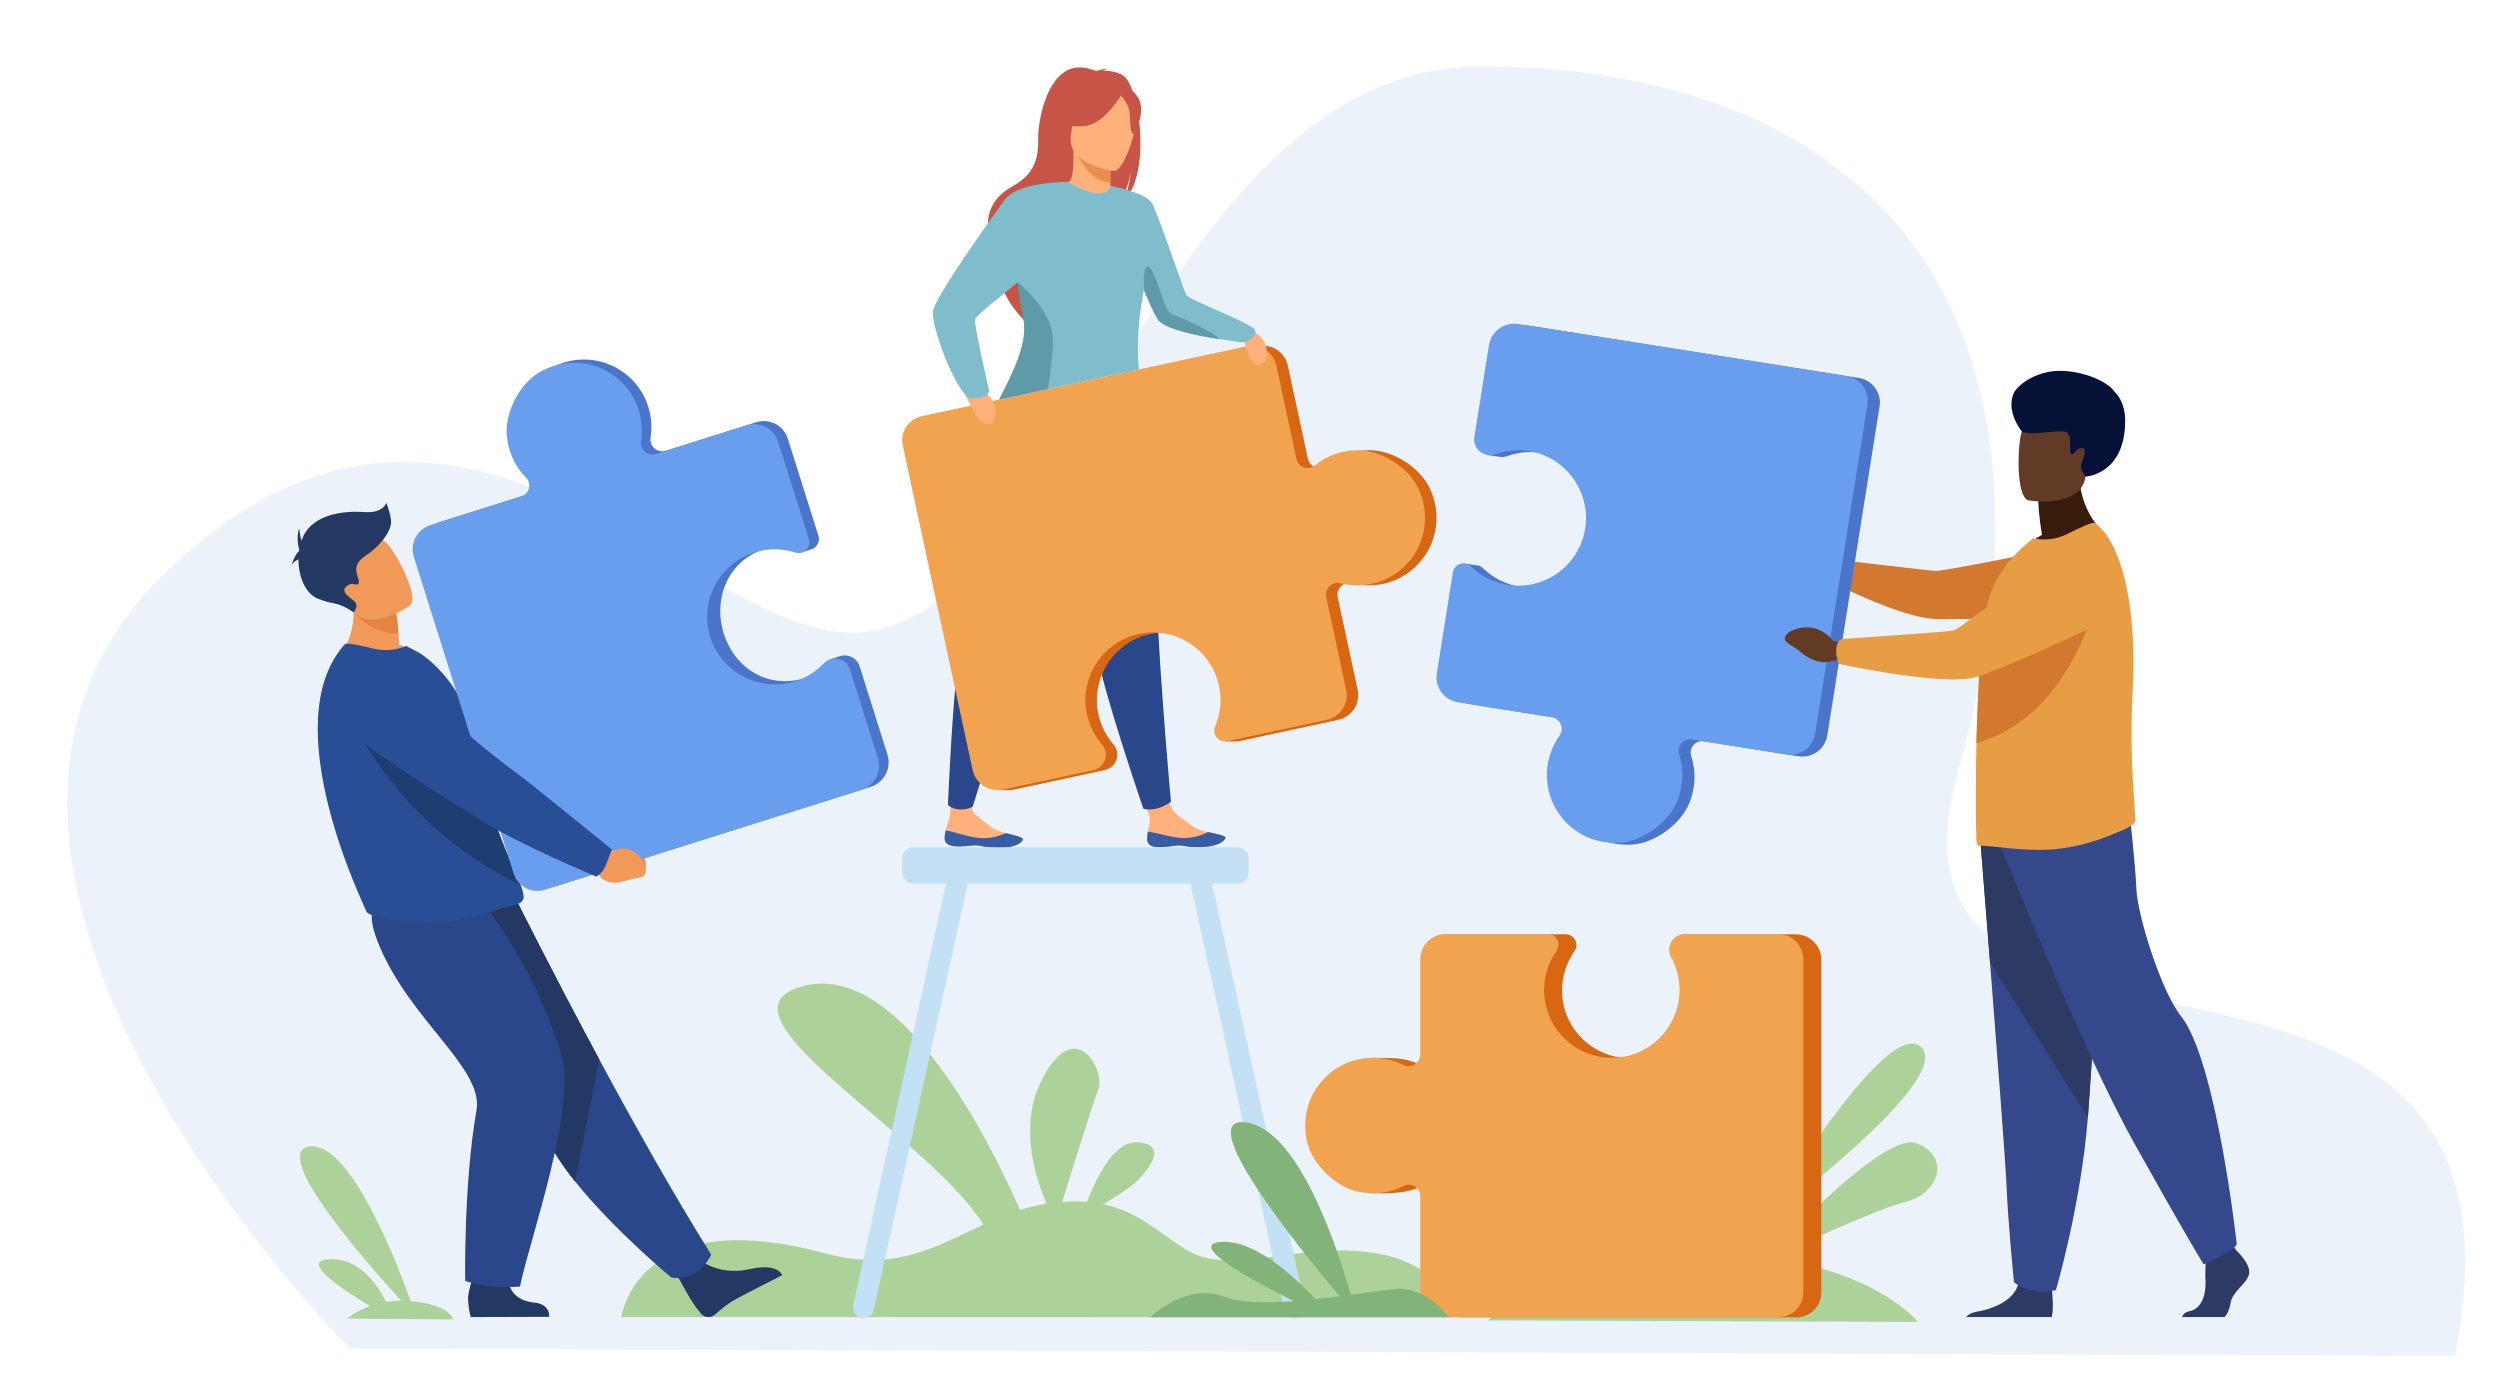
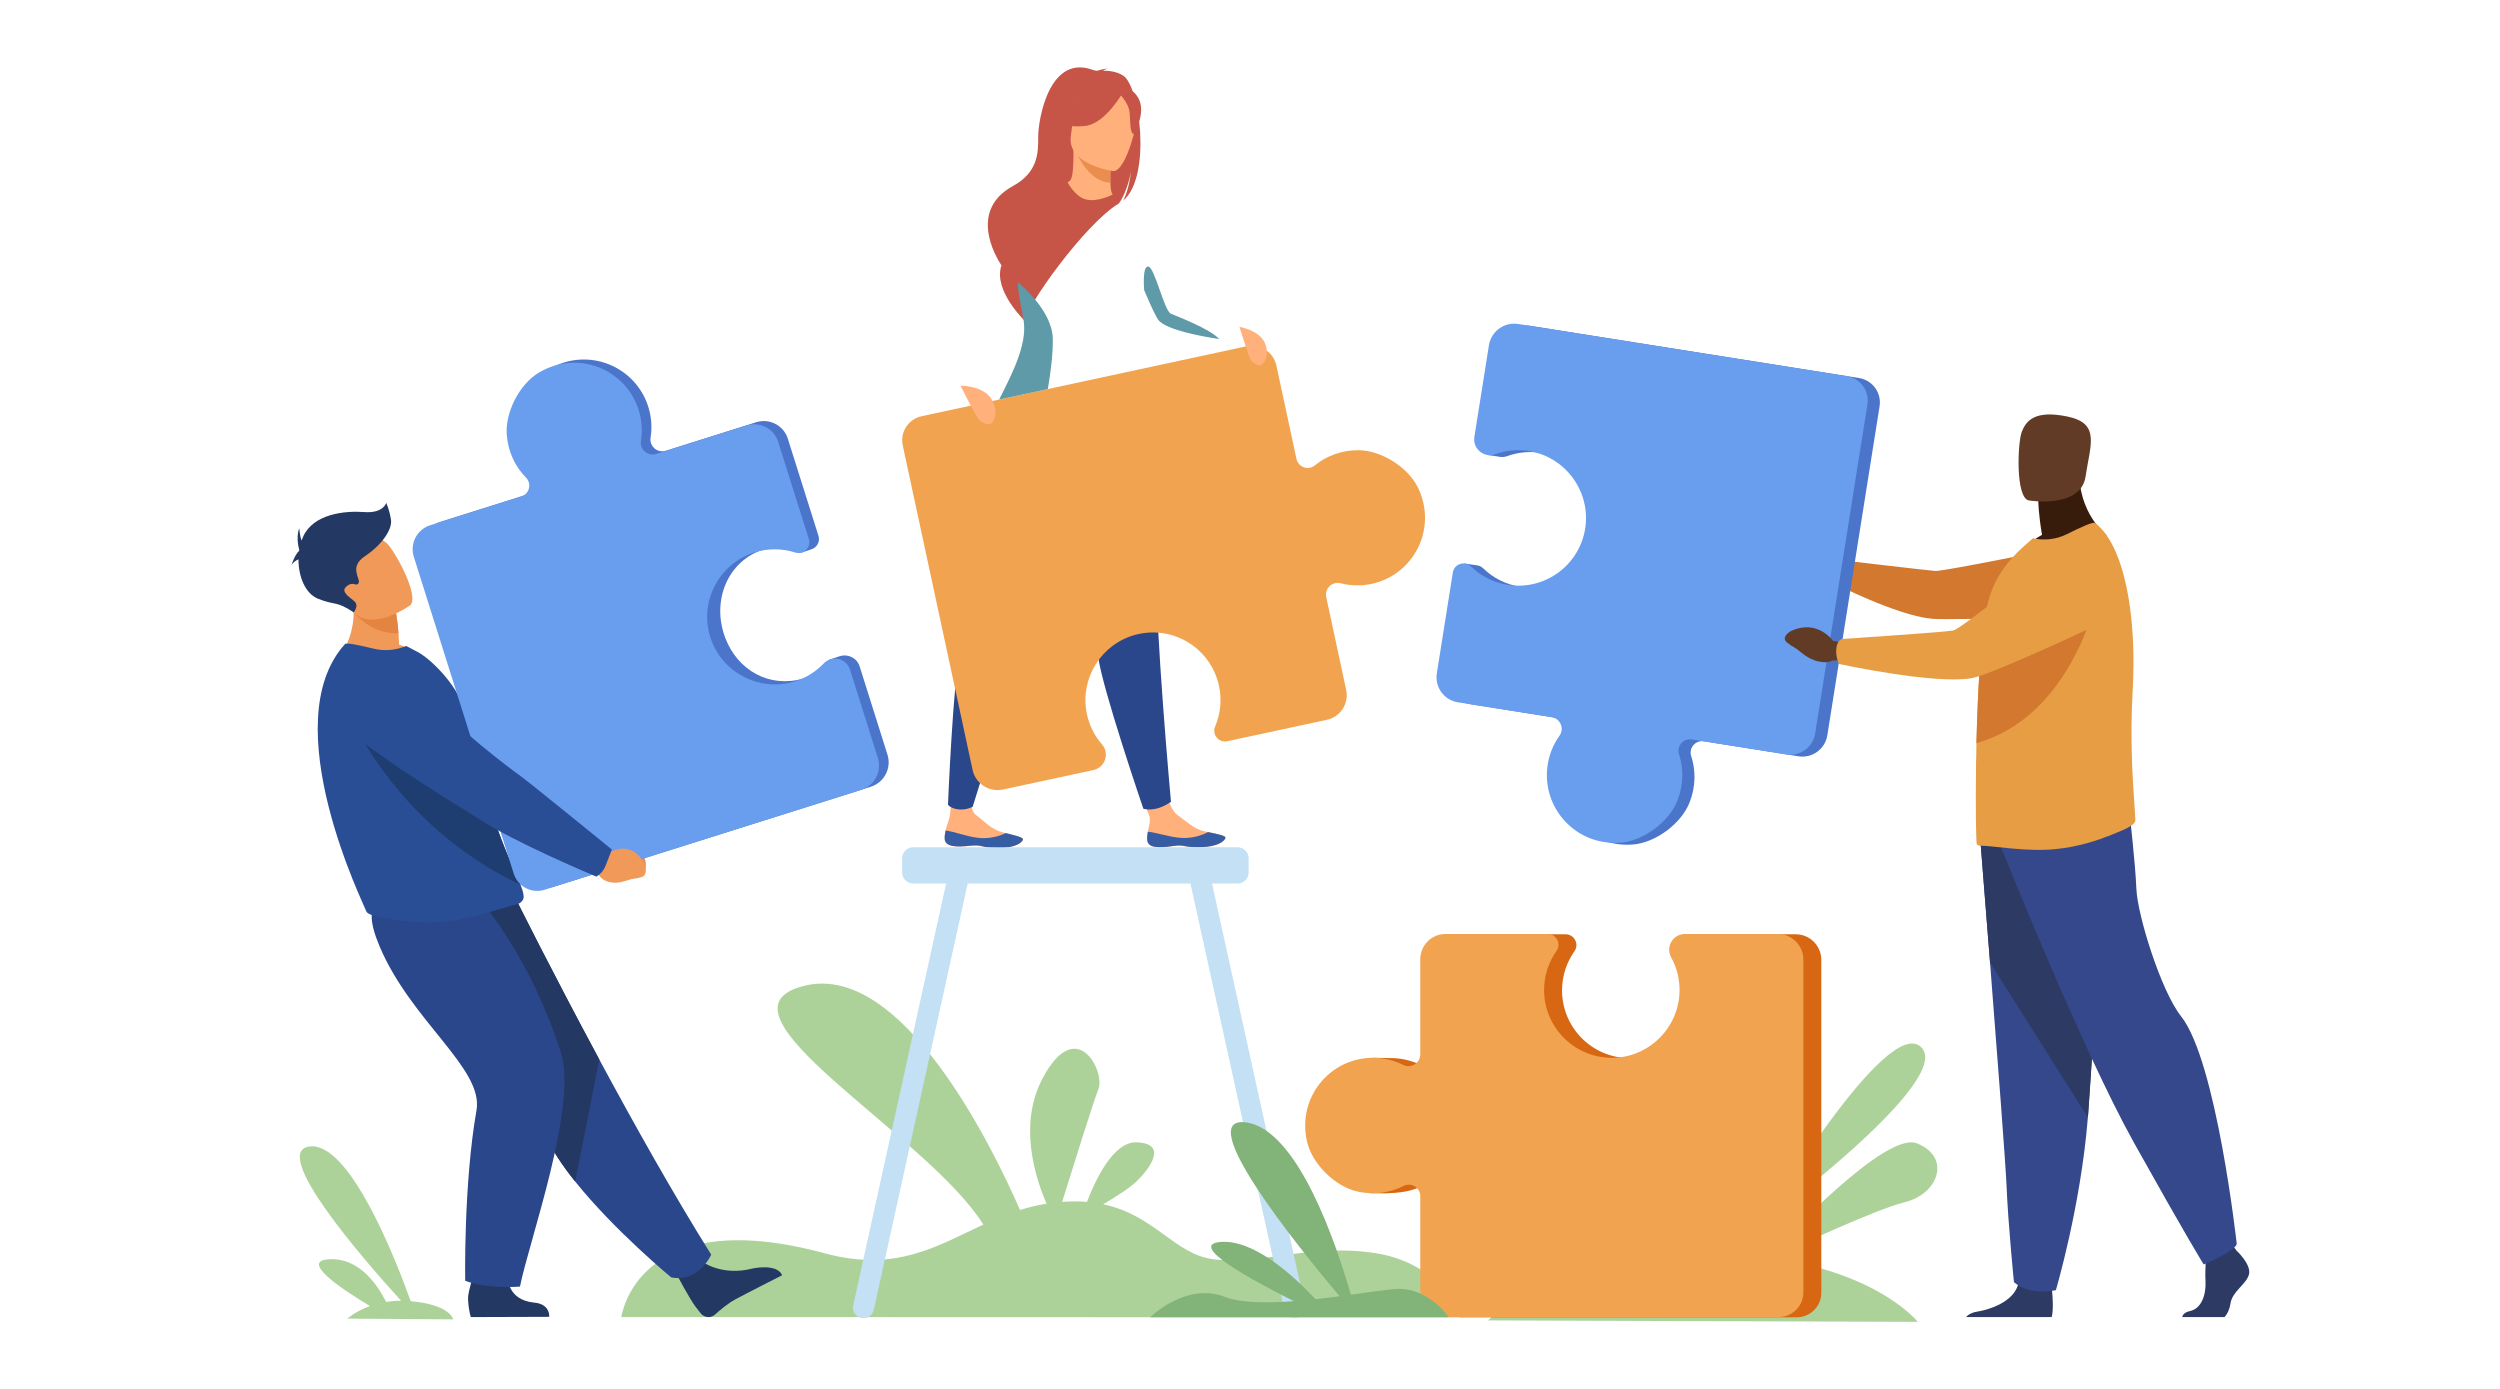
<svg xmlns="http://www.w3.org/2000/svg" width="783" height="435" viewBox="0 0 783 435" fill="none">
  <g filter="url(#filter0_dd_3021_213118)">
-     <path d="M99.513 412.305C99.513 412.305 -52.501 260.159 41.901 169.19C136.303 78.221 210.917 196.317 262.516 187.616C327.832 176.602 356.079 10.898 453.718 10.741C564.813 10.562 646.356 76.236 602.923 232.642C570.887 348 791.088 253.533 758.746 414.548L99.513 412.305Z" fill="#EBF2F9" />
-   </g>
+     </g>
  <path d="M431.068 392.534C410.405 389.206 394.803 396.446 379.803 394.365C367.836 392.705 361.604 380.603 345.526 377.174C349.348 374.919 353.805 372.098 355.935 370.048C360.072 366.063 366.012 358.093 355.935 357.778C348.682 357.552 343.032 369.632 340.436 376.429C338.055 376.23 335.477 376.215 332.668 376.423C335.989 365.727 342.459 345.025 344.042 341.05C346.195 335.637 337.15 317.594 326.487 337.844C319.007 352.045 324.084 368.459 327.784 376.994C324.863 377.465 322.108 378.143 319.473 378.969C310.663 358.863 282.629 301.547 252.244 308.671C219.115 316.433 290.09 354.966 307.99 383.534C293.366 390.312 280.518 398.545 258.307 392.534C199.284 376.554 194.603 412.508 194.603 412.508L458.369 412.597C458.369 412.597 451.734 395.859 431.068 392.534Z" fill="#ACD29A" />
  <path d="M359.316 263.162C359.585 265.698 363.178 265.606 367.237 264.998C371.295 264.39 370.247 265.457 375.956 265.347C381.661 265.237 383.568 263.287 383.816 262.462C384.039 261.731 381.27 261.212 378.306 260.595C377.933 260.518 377.56 260.436 377.184 260.356C373.844 259.623 371.564 257.216 368.658 255.144C365.901 253.181 364.046 244.187 364.046 244.187L355.933 244.139C355.933 244.139 358.481 252.273 359.811 255.101C360.59 256.765 359.759 258.902 359.496 260.503C359.355 261.374 359.218 262.266 359.316 263.162Z" fill="#FFB07B" />
  <path d="M367.236 264.998C371.295 264.39 370.247 265.457 375.955 265.347C381.661 265.237 383.568 263.287 383.815 262.462C384.038 261.731 381.269 261.212 378.305 260.595L378.272 260.65C378.272 260.65 374.665 262.743 369.95 262.428C366.109 262.172 362.148 260.702 359.496 260.503C359.355 261.374 359.217 262.266 359.315 263.162C359.584 265.698 363.178 265.606 367.236 264.998Z" fill="#365DA4" />
  <path d="M295.875 262.761C296.052 265.306 299.643 265.352 303.723 264.897C307.803 264.441 306.715 265.468 312.423 265.572C318.129 265.679 320.106 263.8 320.387 262.987C320.635 262.263 317.89 261.642 314.95 260.912C314.581 260.823 314.211 260.725 313.841 260.631C310.528 259.772 308.34 257.281 305.514 255.102C302.837 253.036 305.04 244.47 305.04 244.47L298.882 241.563C298.882 241.563 298.036 250.391 297.577 254.856C297.391 256.685 296.48 258.522 296.159 260.114C295.985 260.979 295.814 261.862 295.875 262.761Z" fill="#FFB07B" />
  <path d="M303.723 264.897C307.803 264.441 306.715 265.468 312.423 265.572C318.129 265.679 320.106 263.8 320.387 262.987C320.635 262.263 317.89 261.642 314.95 260.912L314.917 260.967C314.917 260.967 311.231 262.923 306.531 262.428C302.702 262.027 298.8 260.411 296.159 260.114C295.985 260.979 295.814 261.862 295.875 262.761C296.052 265.306 299.643 265.352 303.723 264.897Z" fill="#365DA4" />
  <path d="M309.707 135.63C309.707 135.63 308.001 143.887 306.293 185.767C306.293 185.767 303.124 193.521 300.826 203.002C298.528 212.483 296.908 252.045 296.908 252.045C296.908 252.045 297.825 253.366 300.606 253.533C302.877 253.669 304.646 252.673 304.646 252.673C304.646 252.673 320.62 200.857 328.394 180.74C336.172 160.622 340.728 131.898 340.728 131.898L309.707 135.63Z" fill="#2B478B" />
  <path d="M328.921 139.164C328.921 139.164 330.18 147.501 343.076 187.382C343.076 187.382 342.789 195.753 343.917 205.444C345.044 215.134 358.1 253.288 358.1 253.288C358.1 253.288 359.832 253.89 362.433 253.204C364.85 252.566 366.748 251.111 366.748 251.111C366.748 251.111 361.742 196.578 362.072 175.013C362.402 153.448 356.73 124.924 356.73 124.924L328.921 139.164Z" fill="#2B478B" />
  <path d="M351.761 23.669C349.738 22.382 347.254 22.128 345.502 22.144C345.976 21.704 346.868 21.578 346.868 21.578C345.793 21.361 343.327 22.315 343.327 22.315C328.575 15.766 325.101 37.797 325.162 42.958C325.217 48.12 324.96 54.045 317.219 58.284C301.991 66.627 313.665 83.102 313.665 83.102C310.924 90.968 321.073 100.604 321.073 100.604C320.899 96.426 340.075 69.814 350.413 63.742C353.029 60.277 354.212 53.984 354.301 53.486C353.628 58.492 352.629 61.267 351.783 62.816C360.648 55.439 357.118 27.076 351.761 23.669Z" fill="#C65447" />
  <path d="M348.545 60.89C348.597 60.915 343.711 63.454 340.031 62.449C336.572 61.505 334.31 57.018 334.359 57.009C335.823 56.719 336.248 54.705 336.214 46.053L336.877 46.185L347.613 48.312L348.013 48.388C348.013 48.388 347.76 51.893 347.751 55.197C347.747 55.894 347.76 56.581 347.784 57.226C347.858 59.142 348.071 60.667 348.545 60.89Z" fill="#FFB07B" />
  <path d="M347.751 55.195C347.748 55.892 347.76 56.58 347.784 57.224C341.541 56.974 337.941 49.832 336.581 46.7L347.613 48.31L348.014 48.386C348.014 48.386 347.76 51.892 347.751 55.195Z" fill="#EA8E50" />
  <path d="M335.73 44.969C335.73 44.969 332.463 39.811 331.68 35.398C331.118 32.247 332.722 20.573 344.457 22.254C344.457 22.254 347.865 22.59 351.068 24.754C353.616 26.475 357.293 30.188 353.179 40.376L352.113 43.817L335.73 44.969Z" fill="#C65447" />
  <path d="M348.671 53.574C348.671 53.574 334.051 51.643 335.396 42.558C336.741 33.472 335.757 27.103 345.148 27.953C354.539 28.802 355.834 32.537 356.125 35.678C356.412 38.82 352.507 53.843 348.671 53.574Z" fill="#FFB07B" />
  <path d="M351.822 28.723C351.822 28.723 346.242 38.786 339.879 39.446C333.517 40.109 331.105 38.071 331.105 38.071C331.105 38.071 336.362 35.039 338.308 28.668C338.308 28.668 349.567 23.203 351.822 28.723Z" fill="#C65447" />
  <path d="M350.704 29.44C350.704 29.44 353.332 32.264 353.714 34.684C354.096 37.108 353.714 41.918 355.126 41.964C355.126 41.964 359.212 35.167 356.443 30.565C353.506 25.688 350.704 29.44 350.704 29.44Z" fill="#C65447" />
-   <path d="M447.786 152.876C444.717 146.378 436.19 141.003 429.009 141.003C423.704 140.999 419.025 142.811 415.404 145.759C413.331 147.446 410.211 146.333 409.649 143.724L403.359 114.51C402.443 110.251 398.248 107.543 393.986 108.458L292.251 130.354C288.088 131.251 285.44 135.35 286.336 139.513L308.207 241.139C308.836 244.046 310.967 246.239 313.608 247.081L312.271 247.46H316.224L316.256 247.454C316.737 247.44 317.225 247.385 317.717 247.279L319.93 246.803L346.044 241.183C349.709 240.394 351.192 235.961 348.733 233.135C346.353 230.405 344.64 227.024 343.913 223.194C341.859 212.4 348.532 201.708 359.136 198.835C370.932 195.639 382.844 203.003 385.383 214.797C386.337 219.234 385.826 223.645 384.174 227.526C383.533 229.033 384.062 230.599 385.163 231.491L383.641 232.234L387.173 232.232V232.232C387.434 232.238 387.705 232.216 387.986 232.156L419.162 225.446C423.427 224.528 426.135 220.33 425.22 216.069L418.97 187.037C418.393 184.351 420.843 181.996 423.503 182.68C426.582 183.47 429.887 183.577 433.201 182.863C446.248 180.056 453.875 165.777 447.786 152.876Z" fill="#D86713" />
  <path d="M425.414 141.004C420.108 141 415.429 142.809 411.808 145.759C409.739 147.447 406.616 146.335 406.052 143.725L399.766 114.513C398.851 110.252 394.653 107.544 390.392 108.459L288.657 130.356C284.495 131.253 281.846 135.352 282.743 139.511L304.614 241.139C305.546 245.46 309.8 248.209 314.121 247.279L342.449 241.183C346.114 240.394 347.6 235.962 345.138 233.135C342.759 230.405 341.049 227.024 340.32 223.194C338.264 212.401 344.936 201.709 355.542 198.836C367.339 195.639 379.251 203.003 381.788 214.797C382.745 219.235 382.232 223.646 380.578 227.526C379.504 230.047 381.712 232.732 384.392 232.156L415.568 225.446C419.829 224.529 422.541 220.331 421.622 216.069L415.378 187.037C414.795 184.351 417.247 181.996 419.908 182.68C422.987 183.471 426.288 183.578 429.608 182.864C442.654 180.056 450.279 165.778 444.187 152.877C441.121 146.38 432.596 141.004 425.414 141.004Z" fill="#F1A34F" />
  <path d="M388.188 102.366C388.188 102.366 394.536 103.405 396.198 107.531C397.861 111.659 395.538 114.452 394.646 114.443C393.753 114.434 392.039 113.774 391.238 111.632C390.435 109.492 388.188 102.366 388.188 102.366Z" fill="#FFB07B" />
  <path d="M300.826 120.778C300.826 120.778 307.95 120.769 310.514 124.98C313.075 129.191 311.042 132.666 310.064 132.815C309.087 132.965 307.094 132.552 305.832 130.358C304.57 128.164 300.826 120.778 300.826 120.778Z" fill="#FFB07B" />
-   <path d="M388.366 107.153C387.737 107.018 384.974 106.694 381.463 106.141C374.993 105.126 365.978 103.339 362.952 100.549C362.133 99.791 360.223 95.622 358.24 90.843C356.235 101.423 356.122 109.539 356.654 115.719L312.941 125.125C316.688 117.549 322.491 108.152 321.403 100.549C321 97.731 319.453 93.862 318.876 89.516C318.83 89.144 318.787 88.768 318.754 88.389C312.623 93.437 305.543 99.005 305.371 100.118C305.09 101.985 309.864 122.65 309.864 122.65C308.678 125.379 303.529 124.804 303.529 124.804C298.706 121.36 291.61 101.838 292.179 97.514C292.747 93.19 310.337 68.543 314.594 62.654C318.799 56.833 334.153 56.979 334.523 56.982H334.526C334.529 56.982 334.529 56.982 334.532 56.982C346.74 64.314 347.841 58.22 347.841 58.22C347.841 58.22 358.857 60.313 360.749 63.568C362.644 66.823 370.947 91.5 371.534 92.368C372.762 94.186 392.831 101.456 393.192 103.562C393.555 105.667 390.166 107.535 388.366 107.153Z" fill="#80BDCC" />
  <path d="M328.18 121.861L312.939 125.125C316.735 117.567 321.722 108.158 320.631 100.601C320.225 97.78 319.308 94.443 318.868 90.076C318.825 89.657 318.752 88.389 318.752 88.389C318.752 88.389 329.546 96.884 329.735 106.077C329.836 110.847 329.002 117.085 328.18 121.861Z" fill="#5F9AA8" />
  <path d="M381.865 106.198C375.319 105.183 366.191 103.395 363.129 100.605C362.3 99.844 360.366 95.673 358.358 90.887C358.358 90.887 357.655 83.195 359.666 83.483C361.677 83.77 364.635 97.412 366.747 98.274C368.636 99.047 379.081 103.056 381.865 106.198Z" fill="#5F9AA8" />
  <path d="M704.353 399.245C703.43 402.356 699.166 404.428 698.594 408.229C698.314 410.084 697.623 411.524 696.743 412.514H683.479C683.611 411.784 684.193 410.998 685.916 410.623C689.602 409.816 690.989 405.351 690.766 401.204C690.667 399.468 690.714 397.485 690.799 395.77C690.913 393.396 691.107 391.531 691.107 391.531L698.939 389.689L699.762 390.746L700.548 391.764C700.548 391.764 705.271 396.137 704.353 399.245Z" fill="#2C3A64" />
  <path d="M642.588 412.514H615.756C616.361 411.802 617.392 411.114 619.137 410.83C623.267 410.161 630.416 407.765 632.013 402.484C632.066 402.316 632.109 402.142 632.148 401.965C633.415 396.323 642.627 403.695 642.627 403.695C642.627 403.695 642.658 403.92 642.701 404.303C642.862 405.892 643.219 410.201 642.588 412.514Z" fill="#2C3A64" />
  <path d="M620.234 263.025C620.234 263.025 621.632 280.481 623.278 301.463C625.513 329.966 628.196 364.978 628.463 371.61C628.926 383.128 630.769 401.55 630.769 401.55C630.769 401.55 635.139 405.926 643.897 404.083C643.897 404.083 651.694 377.783 653.924 349.958C653.96 349.5 653.991 349.041 654.031 348.583C656.1 320.254 659.322 260.607 659.322 260.607L620.234 263.025Z" fill="#35488B" />
  <path d="M620.234 263.021C620.234 263.021 621.632 280.477 623.278 301.459L653.924 349.954C653.96 349.496 653.991 349.037 654.031 348.579C656.1 320.25 659.322 260.603 659.322 260.603L620.234 263.021Z" fill="#2C3A64" />
  <path d="M626.625 265.091C626.625 265.091 651.844 328.31 668.424 358.017C685.008 387.728 690.191 396.019 690.191 396.019C690.191 396.019 699.692 392.217 700.552 389.626C700.552 389.626 694.212 332.271 683.108 318.289C676.833 310.39 669.459 286.681 669.115 278.39C668.772 270.099 666.872 253.691 666.872 253.691L626.625 265.091Z" fill="#35488B" />
  <path d="M639.556 167.514C638.434 160.893 638.398 156.969 638.398 156.969L651.193 146.657C650.721 160.836 659.806 167.654 659.806 167.654C659.806 167.654 642.754 176.047 632.898 172.939C632.898 172.939 635.326 169.837 639.556 167.514Z" fill="#381C0B" />
  <path d="M635.389 156.734C635.389 156.734 651.667 159.438 653.195 149.275C654.723 139.113 657.854 132.617 647.523 130.461C637.197 128.305 634.59 131.878 633.257 135.146C631.92 138.415 631.196 155.768 635.389 156.734Z" fill="#613B25" />
  <path d="M578.219 177.683L574.752 175.537C574.752 175.537 570.432 169.159 563.052 173.122C563.052 173.122 560.131 174.985 562.091 176.546C564.056 178.107 563.526 177.225 566.242 179.486C568.961 181.746 572.475 182.554 574.748 181.308L577.657 181.033L578.219 177.683Z" fill="#A16D3C" />
  <path d="M574.109 178.349C574.999 175.556 575.424 175.31 575.424 175.31C575.424 175.31 603.451 178.621 606.094 178.816C608.732 179.012 645.429 171.452 645.429 171.452L662.751 192.49C662.751 192.49 611.67 194.416 604.985 193.79C593.94 192.755 573.904 182.469 573.904 182.469C573.904 182.469 573.407 180.542 574.109 178.349Z" fill="#D3782F" />
  <path d="M668.793 256.925C668.843 258.011 666.607 259.202 665.633 259.639C658.319 262.918 651.506 265.198 643.81 265.938C634.675 266.876 623.885 264.822 620.184 264.871C619.787 264.871 619.444 264.724 619.151 264.477C618.903 264.278 618.705 253.125 618.903 239.062C618.903 238.519 618.903 237.925 618.953 237.382V237.186C618.966 235.722 618.989 234.234 619.02 232.731C619.111 228.621 619.264 224.402 619.444 220.208C619.71 214.027 620.08 207.952 620.59 202.569C621.122 196.948 621.793 192.08 622.65 188.627C624.625 180.682 629.165 175.449 633.309 171.6L636.713 168.592C640.122 169.282 643.724 169.083 647.327 167.309C651.227 165.384 655.47 163.31 656.16 163.804C661.421 167.737 664.961 176.664 666.778 188.01C667.756 194.116 668.23 200.921 668.203 208.027C668.194 210.752 668.108 213.518 667.955 216.311C667.075 231.295 667.977 244.287 668.491 251.838C668.64 254.009 668.762 255.736 668.793 256.925Z" fill="#E69D43" />
  <path d="M582.263 118.399L479.325 102.05C474.942 101.355 470.833 104.34 470.137 108.717L465.581 137.409C465.368 138.738 465.71 142.472 465.71 142.472L469.417 143.025C469.631 143.07 469.844 143.103 470.061 143.121C470.732 143.175 471.432 143.091 472.132 142.838C475.546 141.603 479.326 141.227 483.17 141.932C494.007 143.919 501.591 154.03 500.432 164.986C499.15 177.173 487.955 185.645 476.008 183.747C471.512 183.034 467.572 180.957 464.544 178.006C463.957 177.434 463.249 177.132 462.537 177.058L458.653 176.476L453.819 211.475C453.132 215.792 456.075 219.846 460.394 220.532L489.801 225.202C492.523 225.634 493.838 228.778 492.233 231.019C490.38 233.61 489.085 236.66 488.55 240.021C486.451 253.236 497.039 265.535 511.31 264.511C518.491 263.997 526.606 257.972 529.208 251.256C531.134 246.297 531.134 241.266 529.686 236.813C528.858 234.267 531.029 231.75 533.675 232.17L563.263 236.869C567.578 237.555 571.635 234.613 572.318 230.297L588.685 127.244C589.352 123.029 586.481 119.069 582.263 118.399Z" fill="#4A75CB" />
  <path d="M656.534 187.705C656.534 187.705 648.643 224.528 619.02 232.731C619.113 228.621 619.263 224.402 619.445 220.208C619.711 214.027 620.075 207.951 620.584 202.569C621.116 202.296 621.609 202.084 622.065 201.934C632.116 198.62 656.534 187.705 656.534 187.705Z" fill="#D3782F" />
  <path d="M525.4 250.68C527.323 245.72 527.327 240.69 525.88 236.236C525.052 233.691 527.223 231.174 529.87 231.593L559.457 236.293C563.771 236.978 567.825 234.036 568.508 229.721L584.879 126.668C585.547 122.452 582.673 118.492 578.459 117.823L475.516 101.474C471.138 100.779 467.028 103.764 466.333 108.141L461.775 136.832C461.188 140.544 464.794 143.541 468.328 142.261C471.738 141.026 475.524 140.651 479.365 141.356C490.204 143.342 497.783 153.454 496.628 164.41C495.345 176.596 484.147 185.068 472.201 183.171C467.708 182.457 463.77 180.381 460.736 177.43C458.769 175.512 455.459 176.603 455.027 179.318L450.014 210.898C449.33 215.215 452.272 219.27 456.586 219.955L485.994 224.626C488.716 225.058 490.032 228.201 488.429 230.442C486.574 233.034 485.278 236.083 484.747 239.444C482.644 252.659 493.234 264.958 507.502 263.934C514.686 263.421 522.802 257.395 525.4 250.68Z" fill="#699DEE" />
  <path d="M578.338 201.426L574.104 200.726C574.104 200.726 569.28 193.743 560.871 197.661C560.871 197.661 557.534 199.526 559.74 201.272C561.946 203.018 561.357 202.056 564.414 204.58C567.47 207.105 571.447 208.113 574.029 206.879L577.33 206.707L578.338 201.426Z" fill="#613B25" />
  <path d="M575.103 203.576C575.238 200.462 576.898 200.129 576.898 200.129C576.898 200.129 608.962 198.008 611.726 197.472C614.491 196.936 640.025 175.779 640.025 175.779C640.025 175.779 649.902 166.903 656.822 169.898C662.835 172.5 664.716 177.635 665.021 182.357C665.38 187.984 662.203 193.244 657.096 195.63C645.63 200.987 622.694 211.501 617.47 212.408C605.848 214.427 575.965 207.956 575.965 207.956C575.965 207.956 574.995 206.022 575.103 203.576Z" fill="#E69D43" />
-   <path d="M633.253 135.147C633.253 135.147 627.803 128.558 630.957 122.636C630.957 122.636 633.652 118.311 641.034 116.587C648.42 114.864 659.581 118.477 662.455 122.887C662.455 122.887 665.605 125.64 665.605 131.708C665.605 148.719 653.192 149.276 653.192 149.276C653.192 149.276 651.348 146.979 651.848 145.4C652.353 143.82 653.934 140.301 651.996 140.301C650.057 140.301 649.41 143.174 648.619 142.024C647.833 140.875 649.267 136.064 646.972 135.275C644.672 134.485 635.838 136.6 633.253 135.147Z" fill="#051136" />
  <path d="M408.706 408.846L379.606 276.726H387.616C389.517 276.726 391.069 275.174 391.069 273.273V268.811C391.069 266.914 389.517 265.361 387.616 265.361H286.007C284.11 265.361 282.557 266.914 282.557 268.811V273.273C282.557 275.174 284.11 276.726 286.007 276.726H296.321L267.222 408.846C266.831 410.622 267.959 412.397 269.728 412.789C271.5 413.183 273.27 412.049 273.661 410.274L303.075 276.726H372.853L402.267 410.274C402.658 412.049 404.427 413.183 406.197 412.789C407.969 412.397 409.097 410.622 408.706 408.846Z" fill="#C3E0F4" />
  <path d="M601.676 327.936C590.902 317.598 552.13 382.838 552.13 382.838C552.13 382.838 612.445 338.278 601.676 327.936Z" fill="#ACD29A" />
  <path d="M600.381 358.093C590.846 354.28 560.374 386.404 553.51 393.821C548.262 393.124 542.499 392.672 536.188 392.559C487.938 391.697 466.05 413.551 466.05 413.551L600.651 414.009C600.651 414.009 588.727 398.869 554.902 394.014C563.17 390.111 587.613 378.74 596.505 376.555C607.274 373.905 611.15 362.399 600.381 358.093Z" fill="#ACD29A" />
  <path d="M562.416 292.616H533.362C529.601 292.616 527.212 296.646 529.027 299.934C530.781 303.113 524.607 330.644 511.595 331.362C499.356 332.038 489.234 322.274 489.234 310.178C489.234 305.628 490.668 301.411 493.104 297.957C494.69 295.711 493.093 292.616 490.347 292.616H458.368C453.999 292.616 450.457 296.157 450.457 300.527C450.457 300.527 447.555 334.849 445.091 333.618C442.553 332.35 439.722 331.576 436.73 331.424V331.421H436.699C436.344 331.402 435.984 331.393 435.621 331.393C435.262 331.393 429.998 331.301 429.998 331.301L429.197 373.715L433.77 373.764C438.117 373.633 441.889 373.226 445.247 371.518C447.629 370.302 450.457 372.05 450.457 374.727V404.688C450.457 409.055 453.999 412.597 458.364 412.597H562.709C566.977 412.597 570.437 409.137 570.437 404.868V300.637C570.437 296.206 566.844 292.616 562.416 292.616Z" fill="#D86713" />
  <path d="M425.278 373.219C430.48 374.341 435.446 373.552 439.619 371.425C442.003 370.209 444.832 371.96 444.832 374.637V404.595C444.832 408.965 448.374 412.507 452.74 412.507H557.084C561.353 412.507 564.813 409.048 564.813 404.778V300.547C564.813 296.116 561.221 292.522 556.789 292.522H527.737C523.978 292.522 521.586 296.553 523.406 299.844C525.159 303.023 526.123 306.699 526.03 310.605C525.767 321.619 516.973 330.692 505.968 331.273C493.733 331.914 483.608 322.184 483.608 310.088C483.608 305.538 485.044 301.321 487.482 297.867C489.065 295.621 487.467 292.522 484.723 292.522H452.744C448.374 292.522 444.832 296.067 444.832 300.437V330.212C444.832 332.969 441.933 334.759 439.468 333.528C436.619 332.104 433.402 331.3 429.996 331.3C416.619 331.3 406.134 343.689 409.381 357.621C411.019 364.635 418.237 371.703 425.278 373.219Z" fill="#F1A34F" />
  <path d="M123.16 413.095L141.913 413.232C141.913 413.232 141.261 408.694 128.637 407.524C123.743 393.931 109.365 357.36 96.879 359.086C84.552 360.794 113.747 394.346 125.625 407.392C123.944 407.395 122.378 407.53 120.932 407.762C118.071 402.066 112.398 394.013 103.293 394.38C93.603 394.771 106.804 403.621 115.893 409.055C111.289 410.705 108.803 412.991 108.803 412.991L122.947 413.095C123.113 413.183 123.204 413.232 123.204 413.232C123.204 413.232 123.189 413.183 123.16 413.095Z" fill="#ACD29A" />
  <path d="M190.165 261.553L192.939 263.805C192.939 263.805 200.53 261.082 202.243 270.103C202.243 270.103 202.699 273.948 200.264 273.954C197.829 273.963 198.834 273.535 195.386 273.636C191.938 273.737 189.08 271.919 188.574 269.119L186.925 266.748L190.165 261.553Z" fill="#EA8E50" />
  <path d="M189.851 266.387C192.065 264.077 191.887 262.369 191.887 262.369C191.887 262.369 166.252 241.38 163.652 239.67C161.881 238.505 143.002 221.768 134.177 211.565C129.8 206.504 124.378 208.468 118.174 210.248L113.066 211.714C106.897 213.483 105.292 222.111 110.354 226.304C124.609 238.111 148.322 251.391 152.759 254.182C163.774 261.113 185.334 269.345 185.334 269.345C185.334 269.345 187.95 268.374 189.851 266.387Z" fill="#1E3D70" />
  <path d="M219.851 395.115C219.851 395.115 226.072 399.776 235.604 397.315C235.604 397.315 243.291 395.561 244.975 399.397C244.975 399.397 233.189 405.383 230.206 407.021C227.958 408.256 225.612 410.203 223.953 411.709C222.641 412.901 220.596 412.739 219.478 411.364C218.959 410.728 218.366 409.967 217.715 409.087C215.898 406.624 211.663 398.669 211.663 398.669L219.851 395.115Z" fill="#233862" />
  <path d="M222.756 392.962C222.756 392.962 218.968 401.696 210.224 400.091C210.224 400.091 192.381 385.355 180.142 370.048C176.167 365.076 172.782 360.042 170.793 355.437C162.677 336.646 140.771 308.619 126.843 294.415L161.69 281.809C161.69 281.809 172.851 304.261 187.702 331.842C198.405 351.712 211.02 374.247 222.756 392.962Z" fill="#2B478B" />
  <path d="M187.702 331.844L180.142 370.05C176.167 365.078 172.782 360.045 170.793 355.439C162.677 336.648 140.771 308.621 126.843 294.417L161.69 281.811C161.69 281.811 172.851 304.263 187.702 331.844Z" fill="#233862" />
  <path d="M159.128 400.073C159.128 400.073 158.748 407.04 167.197 407.973C167.197 407.973 172.025 407.997 172.039 412.431L147.482 412.511C147.482 412.511 146.769 410.72 146.596 406.888C146.463 403.945 149.449 396.25 149.449 396.25L159.128 400.073Z" fill="#233862" />
  <path d="M150.261 281.809C150.261 281.809 165.785 298.868 175.639 329.599C181 346.318 165.812 388.36 162.851 402.964C162.851 402.964 152.662 403.829 145.695 401.137C145.695 401.137 145.166 370.968 149.24 347.715C151.52 334.703 128.8 319.884 118.873 296.371C112.119 280.376 120.335 280.648 130.433 280.263L150.261 281.809Z" fill="#2B478B" />
  <path d="M132.339 205.708C123.702 210.585 106.021 206.087 106.021 206.087C106.021 206.087 113.201 197.877 109.938 184.656L116.72 188.1L124.004 191.8C124.004 191.8 124.475 194.135 124.803 198.329C124.886 199.409 124.961 200.615 125.012 201.933C129.447 203.278 132.339 205.708 132.339 205.708Z" fill="#F09959" />
  <path d="M164.011 280.932C164.011 282.447 162.262 283.175 161.89 283.248C158.407 283.887 148.68 287.67 139.918 288.538C132.54 289.311 125.689 288.575 118.164 287.065C117.167 286.863 114.828 286.234 114.661 285.28C114.454 284.235 85.633 226.526 108.038 201.737C108.564 201.155 112.987 202.202 117.031 203.162C120.766 204.048 124.192 203.554 127.252 202.327L131.045 204.323C135.702 206.918 144.516 216.14 145.547 223.375C146.071 227.055 148.175 229.779 148.784 233.016C149.01 234.214 149.241 235.384 149.476 236.523C149.935 238.759 150.408 240.886 150.895 242.909C152.212 248.382 153.603 253.093 154.969 257.163C156.423 261.483 157.848 265.077 159.122 268.084C160.774 271.984 162.17 274.899 163.042 277.13C163.658 278.701 164.011 279.932 164.011 280.932Z" fill="#2A4E96" />
  <path d="M163.041 277.128C122.357 257.959 108.268 221.154 108.268 221.154C108.268 221.154 141.322 233.347 149.475 236.521C149.934 238.757 150.407 240.884 150.894 242.907C152.211 248.38 153.602 253.091 154.968 257.161C156.422 261.482 157.847 265.075 159.121 268.082C160.773 271.982 162.169 274.897 163.041 277.128Z" fill="#1E3D70" />
  <path d="M277.959 236.363L269.243 208.73C268.397 206.046 265.622 204.776 263.195 205.458L263.189 205.46C263.061 205.497 262.933 205.541 262.807 205.588L259.751 206.609C259.751 206.609 254.966 211.536 251.534 212.529C240.978 215.583 230.96 209.957 227.109 199.667C222.826 188.221 227.795 175.652 239.3 172.024C243.237 170.783 250.984 173.096 250.984 173.096L254.095 172.062C255.785 171.549 256.943 169.726 256.341 167.813L246.748 137.4C245.437 133.24 241.006 130.933 236.847 132.244L208.526 141.177C205.905 142.002 203.332 139.783 203.764 137.069C204.264 133.931 204.062 130.634 203.042 127.397C199.028 114.669 184.1 108.41 171.823 115.681C165.641 119.339 161.086 128.329 161.754 135.48C162.248 140.764 164.487 145.253 167.762 148.581C169.634 150.485 168.818 153.7 166.272 154.501L137.774 163.489C133.619 164.8 131.313 169.231 132.623 173.386L163.923 272.637C165.203 276.695 169.532 278.947 173.592 277.667L272.733 246.402C276.947 245.073 279.288 240.578 277.959 236.363Z" fill="#4A75CB" />
  <path d="M158.738 136.487C159.231 141.77 161.471 146.26 164.745 149.588C166.617 151.492 165.801 154.703 163.255 155.507L134.758 164.495C130.603 165.806 128.296 170.237 129.607 174.392L160.906 273.643C162.187 277.701 166.516 279.954 170.576 278.673L269.716 247.408C273.933 246.079 276.271 241.584 274.942 237.369L266.226 209.736C265.099 206.161 260.548 205.094 257.963 207.81C255.469 210.432 252.26 212.452 248.517 213.536C237.961 216.589 226.693 210.944 222.842 200.653C218.559 189.207 224.778 176.658 236.284 173.03C240.611 171.665 245.051 171.764 249.07 173.047C251.68 173.882 254.149 171.433 253.324 168.819L243.731 138.403C242.42 134.247 237.988 131.939 233.831 133.25L205.509 142.183C202.889 143.008 200.315 140.789 200.748 138.076C201.247 134.937 201.045 131.64 200.025 128.404C196.011 115.675 181.084 109.417 168.806 116.684C162.625 120.345 158.069 129.336 158.738 136.487Z" fill="#699DEE" />
  <path d="M186.844 266.019L190.36 267.309C190.36 267.309 197.4 262.33 201.783 270.426C201.783 270.426 203.368 273.961 200.859 274.729C198.349 275.499 199.261 274.774 195.734 275.951C192.207 277.124 188.731 276.278 187.399 273.76L185.01 272.006L186.844 266.019Z" fill="#F09959" />
  <path d="M189.738 270.993C191.038 267.601 191.632 266.063 191.632 266.063C191.632 266.063 165.067 244.411 162.361 242.554C160.516 241.288 142.153 227.563 133.201 216.866C128.76 211.56 121.758 209.134 114.986 210.554L109.41 211.724C102.676 213.136 100.489 221.659 105.712 226.136C120.423 238.748 145.235 253.376 149.861 256.418C161.346 263.97 186.748 274.553 186.748 274.553C186.748 274.553 188.718 273.655 189.738 270.993Z" fill="#2A4E96" />
  <path d="M124.802 198.328C116.309 198.805 110.785 191.792 110.785 191.792C110.785 191.792 114.625 189.665 116.719 188.1L124.004 191.799C124.004 191.799 124.474 194.134 124.802 198.328Z" fill="#E38540" />
  <path d="M128.422 189.609C128.422 189.609 115.553 198.845 109.925 190.742C104.297 182.639 98.846 178.374 106.824 172.135C114.803 165.895 118.564 167.867 121.1 170.115C123.637 172.362 131.624 186.998 128.422 189.609Z" fill="#F09959" />
  <path d="M122.459 162.794C121.997 159.68 120.959 157.489 120.959 157.489C120.959 157.489 120.152 160.836 114.038 160.374C107.924 159.913 98.234 160.973 95.004 167.941C94.799 168.384 94.615 168.841 94.453 169.308C93.868 167.763 93.727 165.447 93.727 165.447C92.565 168.448 93.727 172.2 93.727 172.2H93.727C93.71 172.309 93.696 172.418 93.68 172.528C92.331 173.669 91.197 177.215 91.197 177.215C91.605 176.226 92.597 175.581 93.483 175.183C93.456 180.604 95.654 185.904 99.513 187.482C105.156 189.789 105.111 188.029 110.786 191.792C110.786 191.792 112.307 189.904 111.27 188.635C110.231 187.366 106.309 185.521 108.501 183.675C110.693 181.829 111.5 183.906 112.307 182.637C113.115 181.368 109.078 177.676 114.269 174.216C119.46 170.755 122.92 165.908 122.459 162.794Z" fill="#233862" />
  <path d="M453.752 412.56C453.752 412.56 447.243 402.94 437.06 403.716C433.963 403.951 428.934 404.706 423.091 405.51C418.683 390.132 406.539 353.582 390.156 351.522C373.428 349.423 406.166 390.071 419.554 405.987C417.114 406.307 414.576 406.622 412.018 406.9C404.928 399.33 392.576 388.118 382.262 388.98C371.926 389.845 391.281 400.535 405.257 407.527C396.681 408.168 388.551 408.098 383.586 406.179C371.419 401.476 360.237 412.56 360.237 412.56H453.752Z" fill="#82B378" />
  <defs>
    <filter id="filter0_dd_3021_213118" x="0.919" y="0.66" width="781.242" height="434.049" filterUnits="userSpaceOnUse" color-interpolation-filters="sRGB">
      <feFlood flood-opacity="0" result="BackgroundImageFix" />
      <feColorMatrix in="SourceAlpha" type="matrix" values="0 0 0 0 0 0 0 0 0 0 0 0 0 0 0 0 0 0 127 0" result="hardAlpha" />
      <feOffset />
      <feGaussianBlur stdDeviation="5.04" />
      <feComposite in2="hardAlpha" operator="out" />
      <feColorMatrix type="matrix" values="0 0 0 0 0.282 0 0 0 0 0.359 0 0 0 0 0.543 0 0 0 0.08 0" />
      <feBlend mode="normal" in2="BackgroundImageFix" result="effect1_dropShadow_3021_213118" />
      <feColorMatrix in="SourceAlpha" type="matrix" values="0 0 0 0 0 0 0 0 0 0 0 0 0 0 0 0 0 0 127 0" result="hardAlpha" />
      <feOffset dx="10.081" dy="10.081" />
      <feGaussianBlur stdDeviation="5.04" />
      <feComposite in2="hardAlpha" operator="out" />
      <feColorMatrix type="matrix" values="0 0 0 0 0.282 0 0 0 0 0.359 0 0 0 0 0.543 0 0 0 0.16 0" />
      <feBlend mode="normal" in2="effect1_dropShadow_3021_213118" result="effect2_dropShadow_3021_213118" />
      <feBlend mode="normal" in="SourceGraphic" in2="effect2_dropShadow_3021_213118" result="shape" />
    </filter>
  </defs>
</svg>